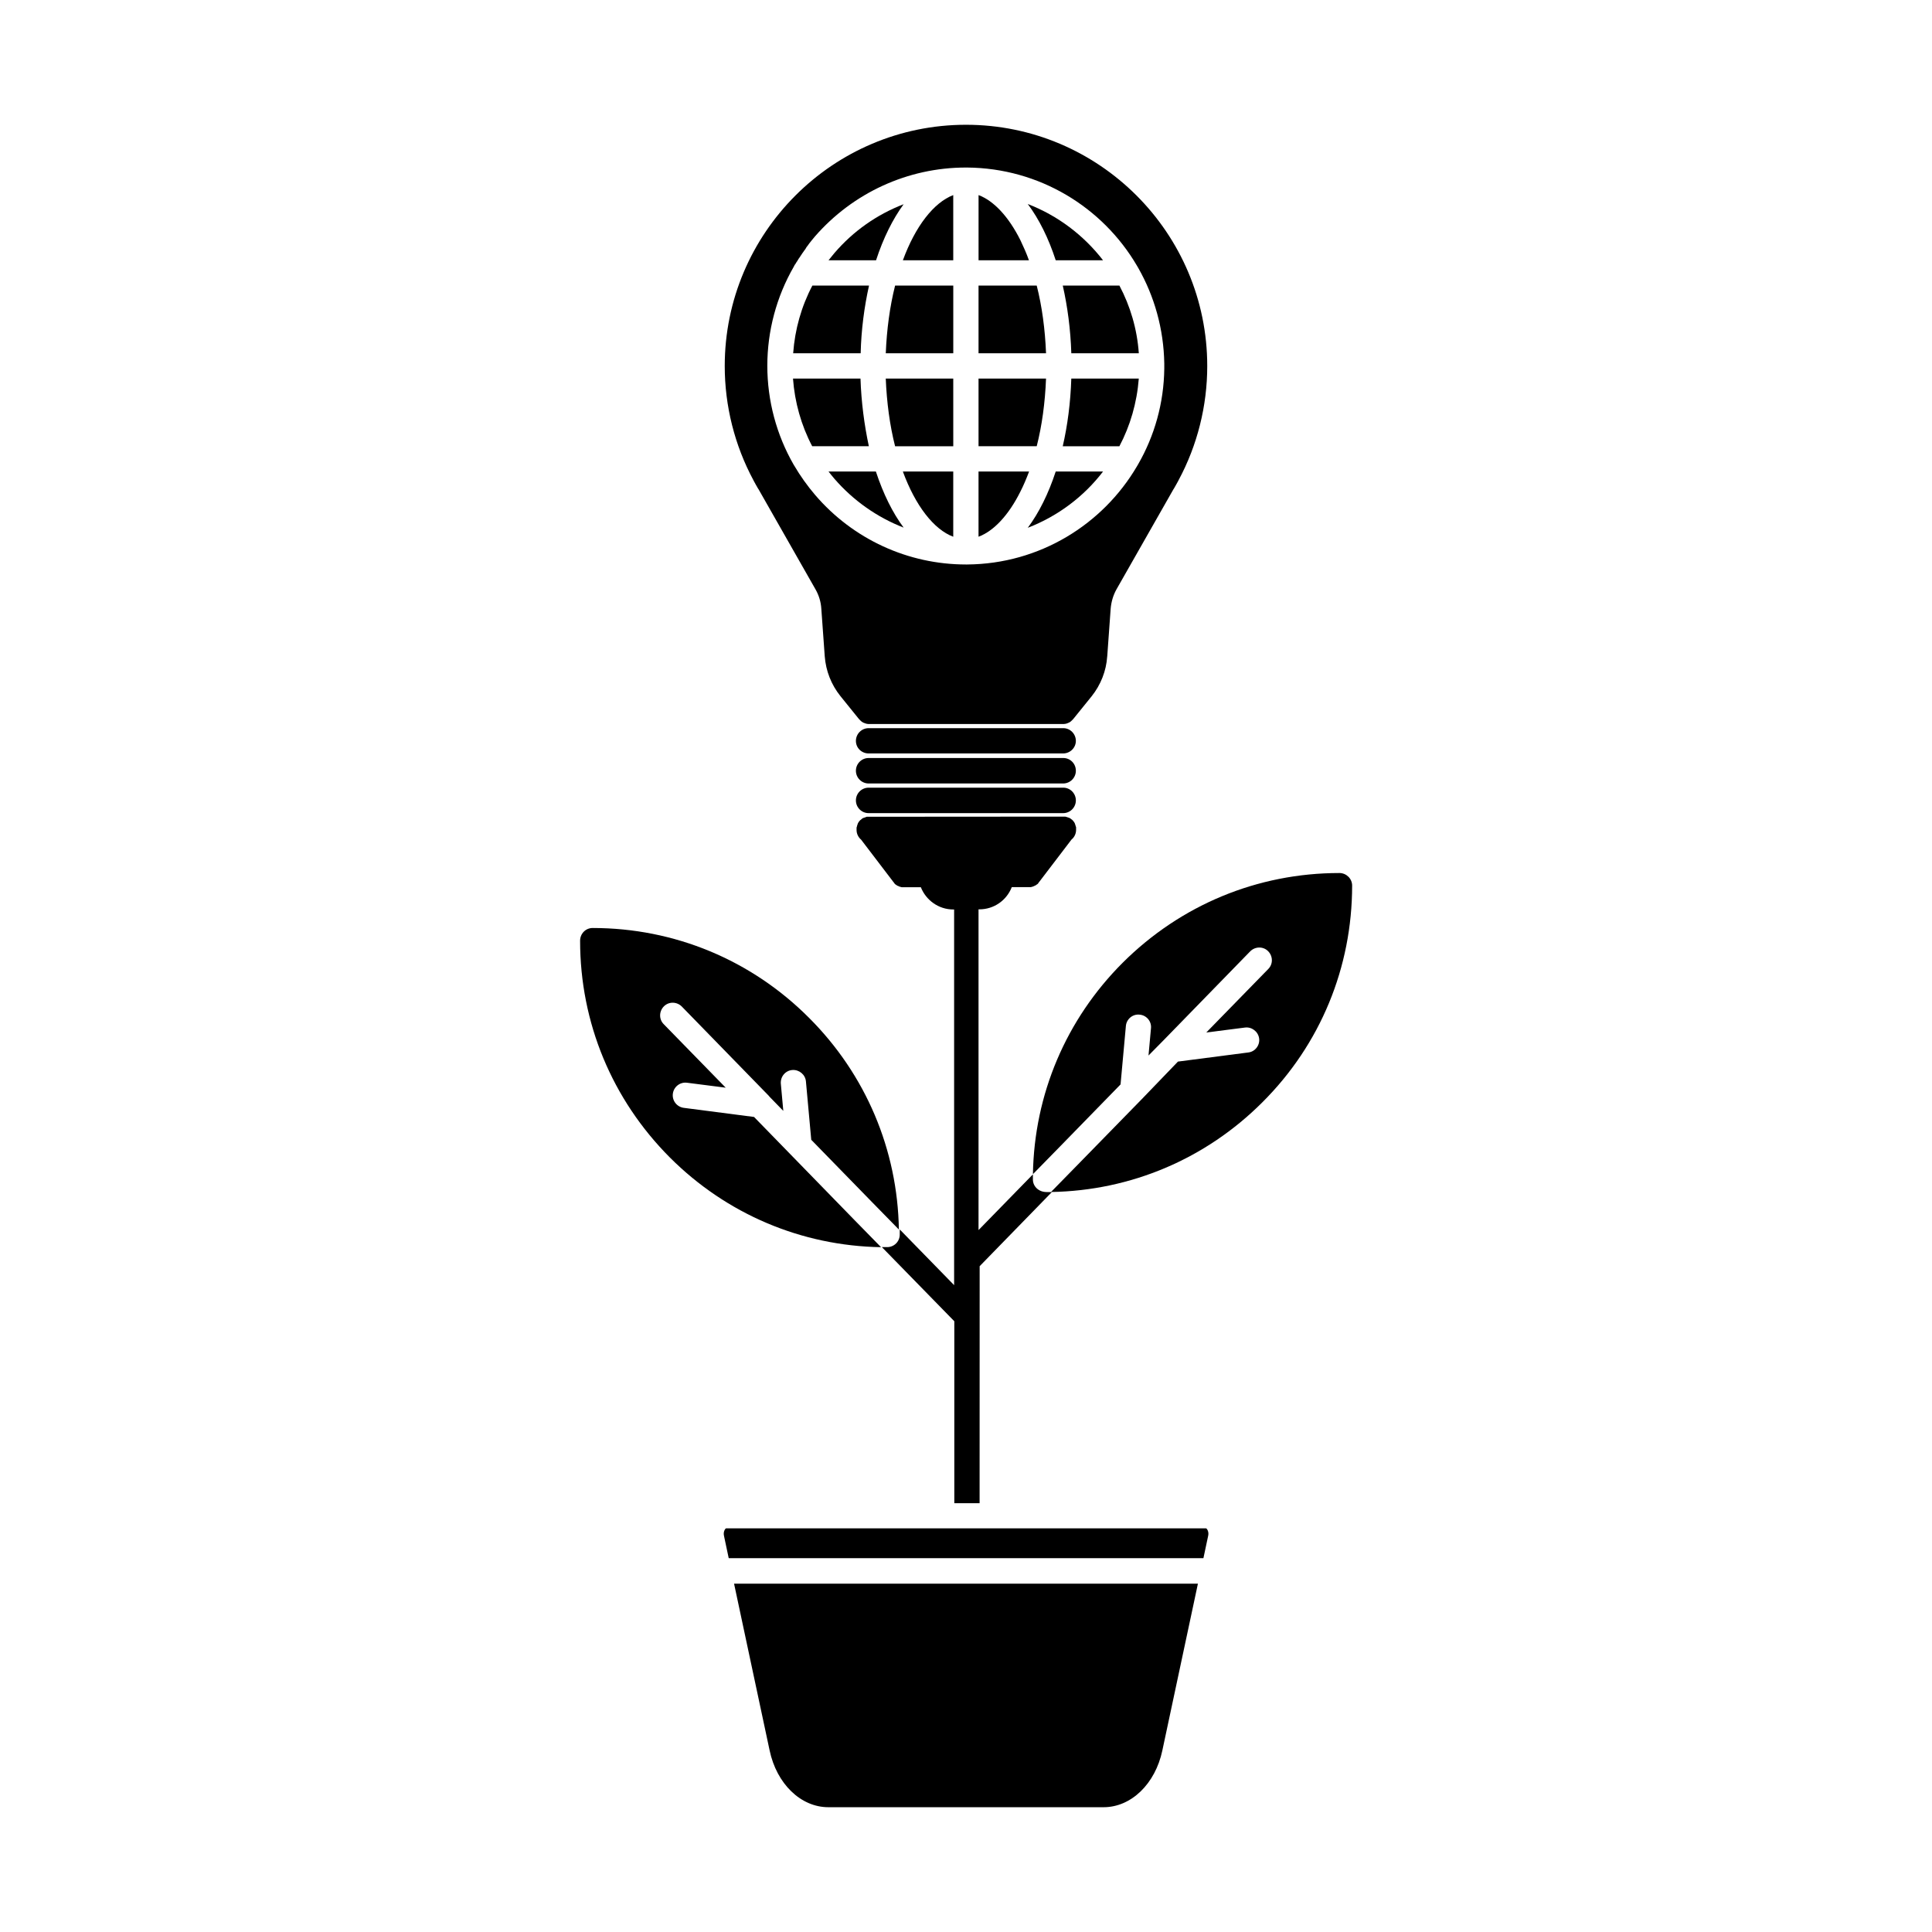
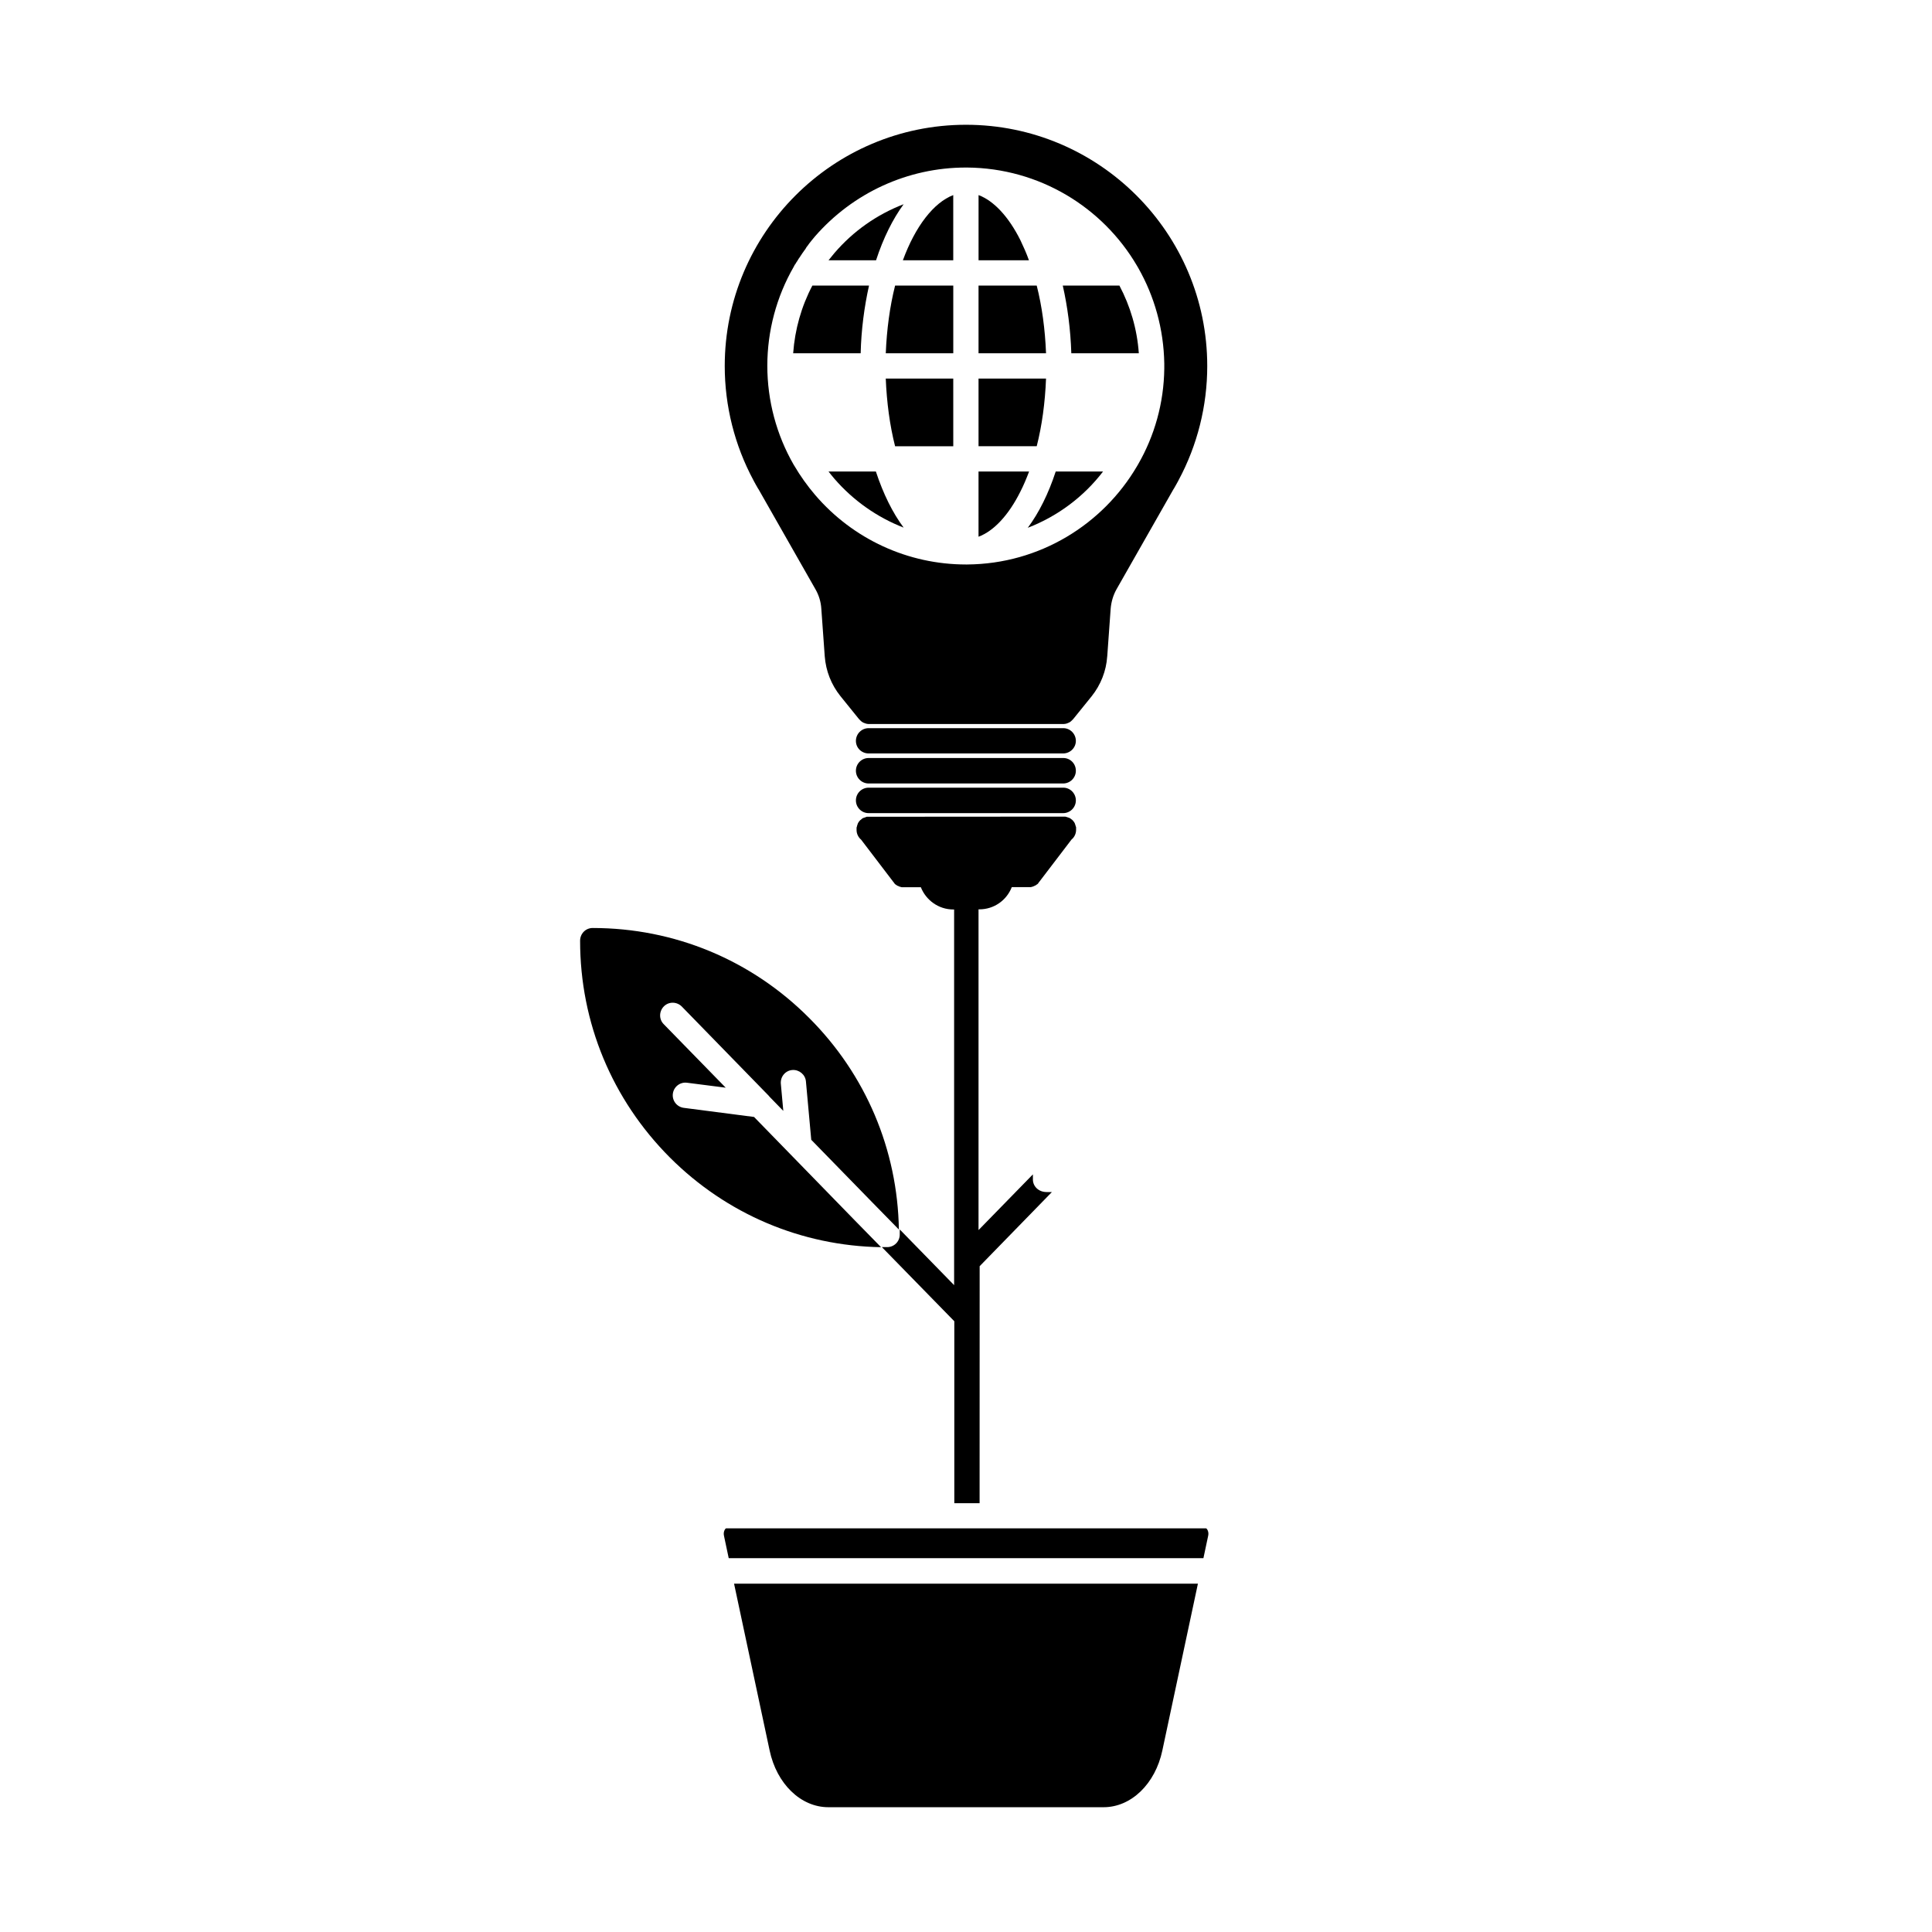
<svg xmlns="http://www.w3.org/2000/svg" fill="#000000" width="800px" height="800px" version="1.1" viewBox="144 144 512 512">
  <g>
    <path d="m425.79 336.97h-51.59c-1.863 0-3.375 1.512-3.375 3.375 0 1.863 1.512 3.324 3.375 3.324h51.539c1.863 0 3.375-1.512 3.375-3.324 0-1.863-1.512-3.375-3.324-3.375z" />
    <path d="m425.79 344.88h-51.59c-1.863 0-3.375 1.512-3.375 3.375 0 1.863 1.512 3.375 3.375 3.375h51.539c1.863 0 3.375-1.512 3.375-3.375 0-1.914-1.512-3.375-3.324-3.375z" />
    <path d="m425.79 352.74h-51.59c-1.863 0-3.375 1.512-3.375 3.375 0 1.863 1.512 3.375 3.375 3.375h51.539c1.863 0 3.375-1.512 3.375-3.375 0-1.863-1.512-3.375-3.324-3.375z" />
    <path d="m437.43 317.93 0.906-12.594c0.152-1.812 0.656-3.578 1.562-5.188l15.113-26.551 0.051-0.051c0.402-0.656 0.754-1.359 1.16-2.066 0.051-0.051 0.051-0.152 0.102-0.203 4.988-9.27 7.609-19.699 7.609-30.277 0-35.266-28.668-63.934-63.934-63.934s-63.934 28.668-63.934 63.934c0 10.578 2.621 21.008 7.609 30.277 0.051 0.051 0.051 0.152 0.102 0.203 0.402 0.707 0.754 1.41 1.16 2.066l0.051 0.051 15.113 26.551c0.906 1.562 1.461 3.375 1.562 5.188l0.906 12.594c0.301 3.879 1.715 7.508 4.18 10.578l4.887 6.047c0.152 0.152 0.301 0.301 0.453 0.453 0.051 0.051 0.051 0.051 0.102 0.102 0.203 0.152 0.402 0.301 0.605 0.402 0.051 0 0.102 0.051 0.152 0.051 0.203 0.102 0.402 0.152 0.555 0.203 0.051 0 0.102 0 0.152 0.051h0.102c0.152 0.051 0.352 0.051 0.504 0.051h51.539c0.152 0 0.352 0 0.504-0.051h0.102c0.051 0 0.102 0 0.152-0.051 0.203-0.051 0.402-0.102 0.555-0.203 0.051 0 0.102-0.051 0.152-0.051 0.203-0.102 0.453-0.25 0.605-0.402 0.051-0.051 0.051-0.051 0.102-0.102 0.152-0.152 0.301-0.301 0.453-0.453l4.887-6.047c2.406-3.023 3.867-6.699 4.117-10.578zm-37.078-24.336h-0.352c-15.367 0-29.926-6.699-39.953-18.391-2.066-2.418-3.981-5.09-5.594-7.859-0.051-0.051-0.051-0.102-0.102-0.152-4.586-7.961-7.004-17.027-7.004-26.25 0-9.219 2.418-18.289 7.004-26.25 0-0.051 0.051-0.051 0.051-0.102 0-0.051 0.051-0.051 0.051-0.102 0.102-0.203 0.203-0.402 0.352-0.555 0.102-0.152 0.203-0.352 0.301-0.504 0 0 0-0.051 0.051-0.051 0.203-0.301 0.352-0.605 0.555-0.906 0 0 0-0.051 0.051-0.051 0.203-0.301 0.402-0.605 0.605-0.906 0.203-0.301 0.352-0.555 0.555-0.805 0.152-0.203 0.25-0.402 0.402-0.555 0.102-0.152 0.203-0.25 0.25-0.402 0.051-0.102 0.102-0.152 0.152-0.25 0.25-0.301 0.504-0.656 0.707-0.957 0.504-0.656 1.008-1.258 1.512-1.863 10.078-11.586 24.637-18.285 40.004-18.285h0.352c19.145 0.152 35.922 10.531 44.988 25.996 0.102 0.203 0.25 0.402 0.352 0.605 4.281 7.508 6.75 16.172 6.902 25.34v0.656 0.656c-0.102 9.219-2.621 17.887-6.902 25.34-0.102 0.203-0.25 0.402-0.352 0.605-9.066 15.418-25.793 25.844-44.938 25.996z" />
-     <path d="m436.32 212.98c-5.141-6.648-11.992-11.84-19.949-14.914 2.973 3.981 5.492 9.02 7.406 14.914z" />
+     <path d="m436.32 212.98z" />
    <path d="m427.91 237.62h17.887c-0.453-6.449-2.266-12.496-5.141-17.938h-15.012c1.258 5.543 2.062 11.59 2.266 17.938z" />
    <path d="m383.27 212.98h13.352l-0.004-17.281c-5.137 1.965-10.023 8.211-13.348 17.281z" />
    <path d="m414.41 207.64c-3.125-6.246-7.055-10.43-11.082-11.941v17.281h13.352c-0.656-1.863-1.461-3.629-2.269-5.34z" />
    <path d="m418.74 219.68h-15.418v17.938h17.887c-0.25-6.297-1.055-12.395-2.469-17.938z" />
    <path d="m381.21 262.26h15.418l-0.004-17.938h-17.887c0.254 6.297 1.062 12.395 2.473 17.938z" />
    <path d="m374.3 219.68h-15.012c-2.922 5.543-4.637 11.637-5.09 17.938h17.887c0.148-6.195 0.953-12.293 2.215-17.938z" />
    <path d="m383.47 198.12c-7.055 2.719-13.352 7.106-18.391 13-0.504 0.605-1.008 1.258-1.512 1.863h12.594c1.918-5.894 4.438-10.934 7.309-14.863z" />
    <path d="m378.74 237.62h17.887v-17.938h-15.418c-1.41 5.594-2.219 11.691-2.469 17.938z" />
-     <path d="m372.04 244.32h-17.887c0.453 6.246 2.168 12.395 5.09 17.938h15.012c-1.207-5.644-2.012-11.738-2.215-17.938z" />
    <path d="m363.57 268.96c0.504 0.656 1.008 1.258 1.512 1.863 5.039 5.844 11.387 10.277 18.391 13-2.922-3.93-5.391-8.918-7.356-14.863z" />
-     <path d="m396.62 286.24v-17.281h-13.352c3.328 9.07 8.215 15.367 13.352 17.281z" />
    <path d="m403.32 268.96v17.281c4.031-1.512 7.961-5.691 11.082-11.941 0.855-1.664 1.613-3.477 2.316-5.34z" />
    <path d="m421.21 244.32h-17.887v17.938h15.418c1.414-5.543 2.219-11.59 2.469-17.938z" />
-     <path d="m425.64 262.26h15.012c2.871-5.441 4.637-11.488 5.141-17.938h-17.887c-0.199 6.398-1.004 12.445-2.266 17.938z" />
    <path d="m416.37 283.87c7.961-3.074 14.863-8.262 19.949-14.914h-12.543c-1.914 5.844-4.434 10.934-7.406 14.914z" />
    <path d="m353.45 449.88-9.621-9.875-18.641-2.418c-1.812-0.25-3.125-1.914-2.871-3.777 0.25-1.812 1.914-3.125 3.777-2.871l10.227 1.309-16.426-16.828c-1.309-1.309-1.258-3.426 0.051-4.734 1.309-1.309 3.426-1.258 4.734 0.051l23.074 23.68c0.051 0.051 0.102 0.102 0.102 0.152l3.727 3.828-0.656-7.203c-0.152-1.863 1.211-3.477 3.023-3.629s3.477 1.211 3.629 3.023l1.41 15.469 16.02 16.426 7.203 7.356c-0.352-21.16-8.766-41.059-23.781-56.074-15.309-15.371-35.711-23.836-57.375-23.836-1.863 0-3.324 1.512-3.324 3.375 0 21.715 8.465 42.066 23.781 57.434 15.012 15.012 34.863 23.426 55.973 23.781l-7.004-7.152z" />
-     <path d="m498.95 375.36c-21.715 0-42.066 8.465-57.434 23.781-15.012 15.012-23.426 34.863-23.781 56.023l7.203-7.356 16.02-16.426 1.41-15.469c0.152-1.863 1.812-3.223 3.629-3.023 1.863 0.152 3.223 1.812 3.023 3.629l-0.656 7.203 3.777-3.828c0.051-0.051 0.102-0.102 0.102-0.102l23.074-23.68c1.309-1.309 3.426-1.359 4.734-0.051s1.359 3.426 0.051 4.734l-16.426 16.828 10.227-1.309c1.812-0.25 3.527 1.059 3.777 2.871s-1.059 3.527-2.871 3.727l-18.641 2.418-9.562 9.93-17.078 17.48-7.004 7.152c21.16-0.352 41.012-8.766 56.023-23.781 15.367-15.316 23.781-35.719 23.781-57.434-0.004-1.809-1.512-3.32-3.379-3.32z" />
    <path d="m417.73 456.58v-1.359l-14.41 14.762v-84.996h0.203c3.93 0 7.254-2.418 8.613-5.894h4.586 0.352 0.102c0.102 0 0.203-0.051 0.25-0.051 0.051 0 0.051 0 0.102-0.051 0.102 0 0.152-0.051 0.25-0.051 0.051 0 0.102-0.051 0.102-0.051 0.051-0.051 0.152-0.051 0.203-0.102 0.051 0 0.102-0.051 0.152-0.051 0.051-0.051 0.102-0.051 0.203-0.102 0.051-0.051 0.102-0.051 0.152-0.102s0.152-0.102 0.203-0.152c0.051 0 0.051-0.051 0.102-0.051 0.102-0.051 0.152-0.152 0.25-0.25 0.051 0 0.051-0.051 0.051-0.102 0.051-0.051 0.102-0.152 0.152-0.203 0 0 0-0.051 0.051-0.051l8.566-11.234c0.754-0.605 1.211-1.562 1.211-2.57v-0.051-0.051-0.051-0.203-0.152-0.152c0-0.051 0-0.102-0.051-0.152 0-0.051 0-0.102-0.051-0.152 0-0.051-0.051-0.102-0.051-0.203 0-0.051-0.051-0.102-0.051-0.152 0-0.051-0.051-0.102-0.051-0.152 0-0.051-0.051-0.102-0.051-0.152s-0.051-0.102-0.051-0.152c-0.051-0.051-0.051-0.102-0.102-0.152 0-0.051-0.051-0.102-0.051-0.102-0.051-0.051-0.051-0.102-0.102-0.152-0.051-0.051-0.051-0.051-0.102-0.102-0.051-0.051-0.102-0.102-0.102-0.152-0.051-0.051-0.051-0.102-0.102-0.102-0.051-0.051-0.102-0.051-0.102-0.102-0.051-0.051-0.102-0.102-0.152-0.102l-0.102-0.102c-0.051-0.051-0.102-0.051-0.152-0.102-0.051-0.051-0.102-0.051-0.152-0.102-0.051-0.051-0.102-0.051-0.152-0.102-0.051 0-0.102-0.051-0.152-0.051s-0.102-0.051-0.152-0.051c-0.051 0-0.102-0.051-0.152-0.051-0.051 0-0.102-0.051-0.152-0.051s-0.102-0.051-0.152-0.051c-0.051 0-0.102 0-0.152-0.051-0.051 0-0.102 0-0.203-0.051h-0.152-0.203-0.102l-51.676 0.035h-0.102-0.203-0.152c-0.051 0-0.102 0-0.152 0.051-0.051 0-0.102 0-0.152 0.051-0.051 0-0.102 0.051-0.152 0.051-0.051 0-0.102 0.051-0.152 0.051s-0.102 0.051-0.152 0.051-0.102 0.051-0.152 0.051-0.102 0.051-0.152 0.051c-0.051 0.051-0.102 0.051-0.152 0.102-0.051 0-0.102 0.051-0.102 0.102-0.051 0.051-0.102 0.051-0.152 0.102l-0.051 0.051s-0.051 0.051-0.051 0.051c-0.051 0.051-0.102 0.102-0.152 0.102-0.051 0.051-0.102 0.051-0.102 0.102-0.051 0.051-0.051 0.051-0.102 0.102-0.051 0.051-0.102 0.102-0.102 0.152-0.051 0.051-0.051 0.051-0.102 0.102s-0.102 0.102-0.102 0.152c-0.051 0.051-0.051 0.102-0.051 0.102-0.051 0.051-0.051 0.102-0.102 0.152 0 0.051-0.051 0.102-0.051 0.152s-0.051 0.102-0.051 0.152-0.051 0.102-0.051 0.152c0 0.051-0.051 0.102-0.051 0.152 0 0.051-0.051 0.102-0.051 0.203 0 0.051 0 0.102-0.051 0.152 0 0.051 0 0.102-0.051 0.152v0.152 0.152 0.203 0.051 0.051 0.051c0 1.059 0.504 1.965 1.211 2.57l8.566 11.234s0 0.051 0.051 0.051c0.051 0.051 0.102 0.152 0.152 0.203 0 0.051 0.051 0.051 0.051 0.102l0.25 0.25c0.051 0.051 0.051 0.051 0.102 0.051 0.051 0.051 0.102 0.102 0.203 0.152 0.051 0.051 0.102 0.051 0.152 0.102 0.051 0.051 0.102 0.051 0.203 0.102 0.051 0 0.102 0.051 0.152 0.051 0.051 0.051 0.152 0.051 0.203 0.102 0.051 0 0.102 0.051 0.102 0.051 0.102 0 0.152 0.051 0.25 0.051 0.051 0 0.051 0 0.102 0.051 0.102 0 0.203 0.051 0.25 0.051h0.102 0.352 4.586c1.359 3.426 4.684 5.894 8.613 5.894h0.203v99.555l-14.41-14.762v1.359c0 1.863-1.512 3.324-3.324 3.324h-1.41l19.195 19.648v48.215h6.699l0.016-62.809 19.145-19.648h-1.41c-2.117 0-3.625-1.512-3.625-3.324z" />
    <path d="m464.18 550.99c0.25-1.109-0.352-1.914-0.555-1.965h-127.21c-0.203 0.051-0.805 0.855-0.555 1.965l1.258 5.945h125.8z" />
    <path d="m363.52 622.93h72.953c7.305 0 13.703-6.195 15.566-15.062l9.422-44.184h-122.93l9.422 44.184c1.863 8.867 8.262 15.062 15.566 15.062z" />
  </g>
</svg>